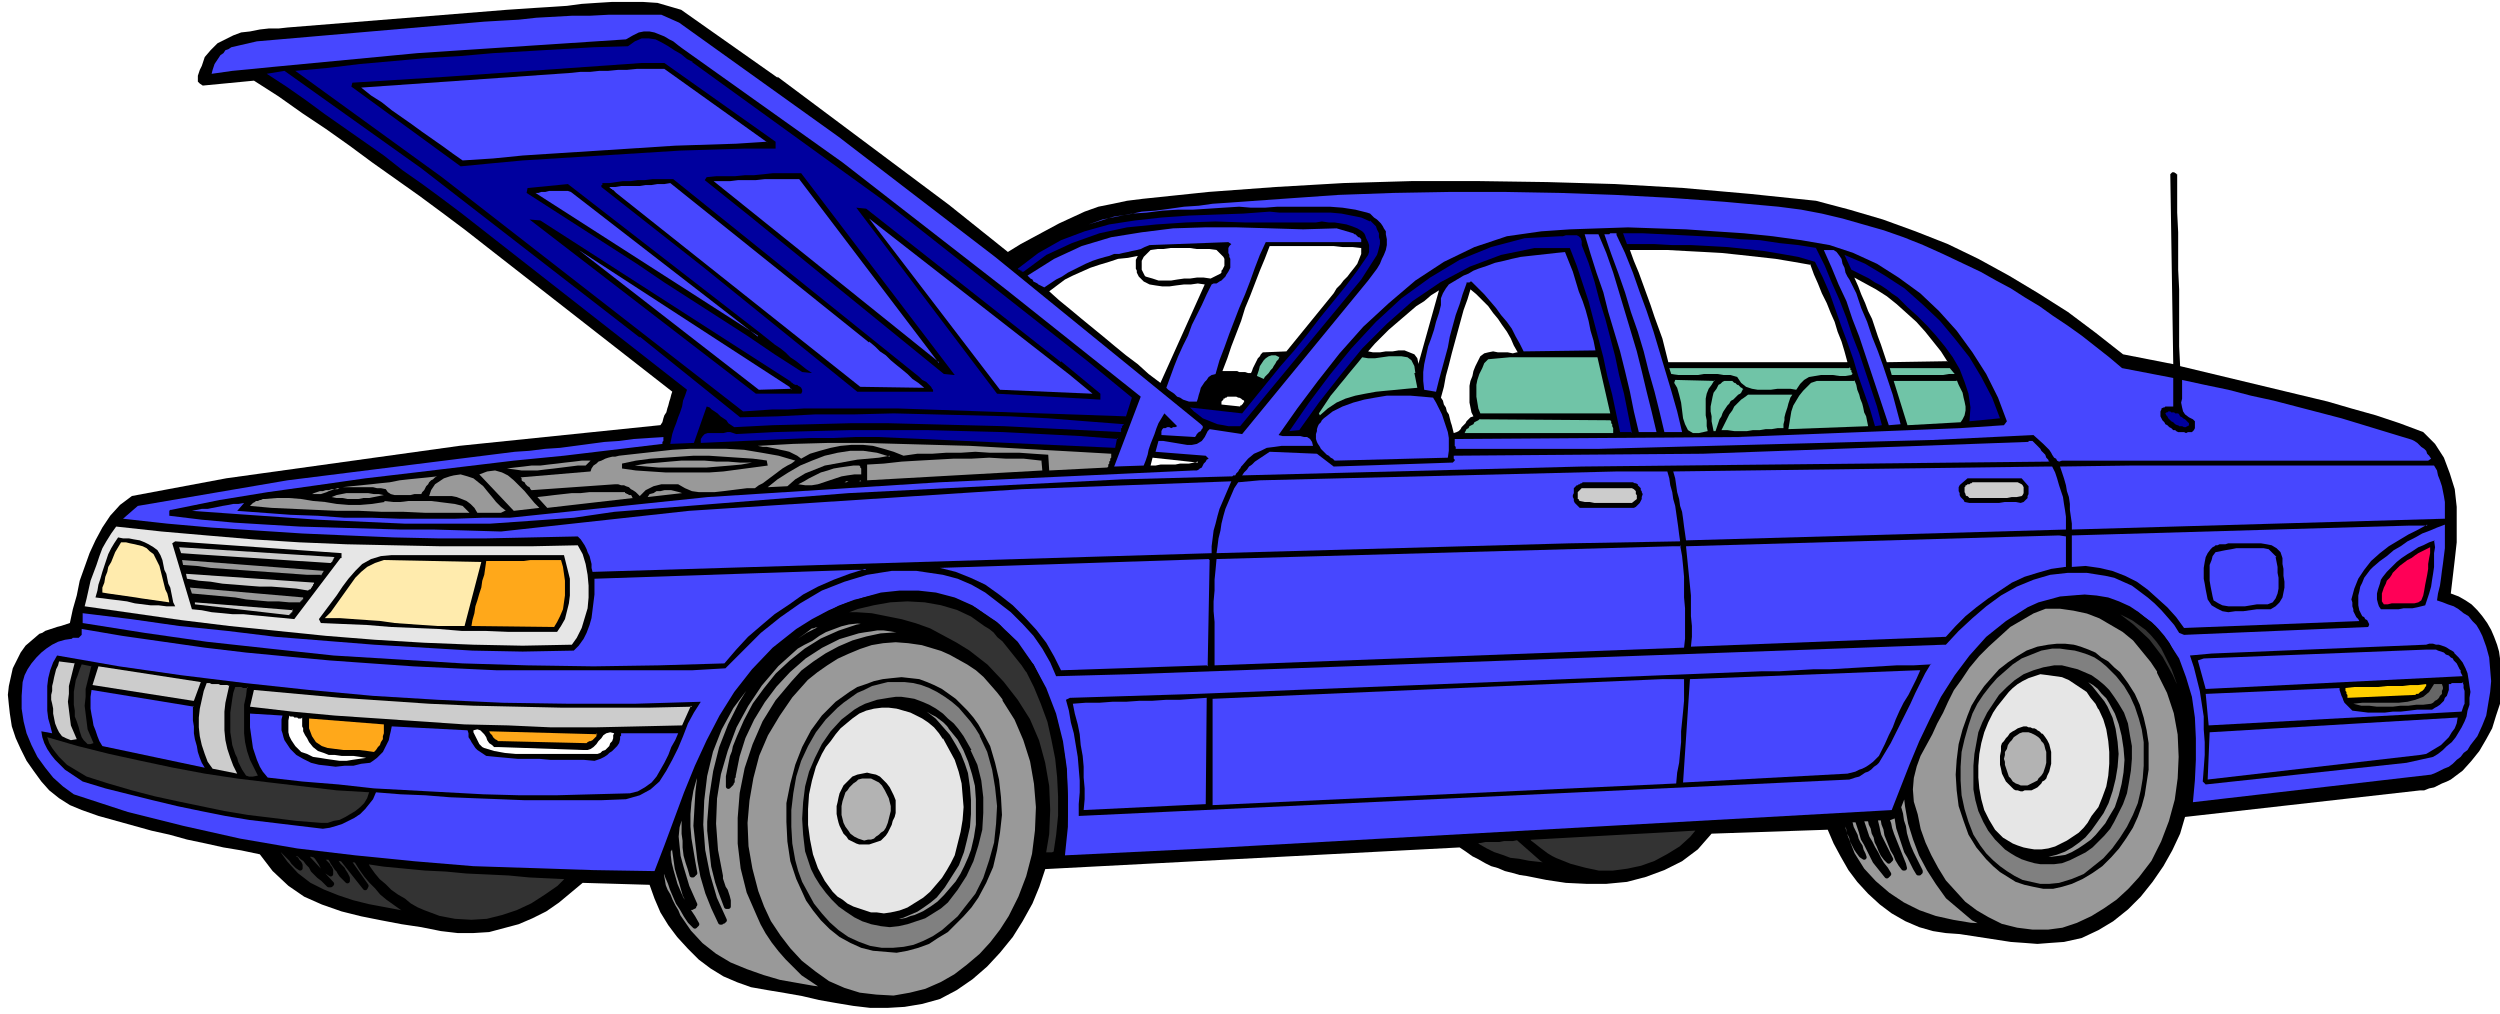
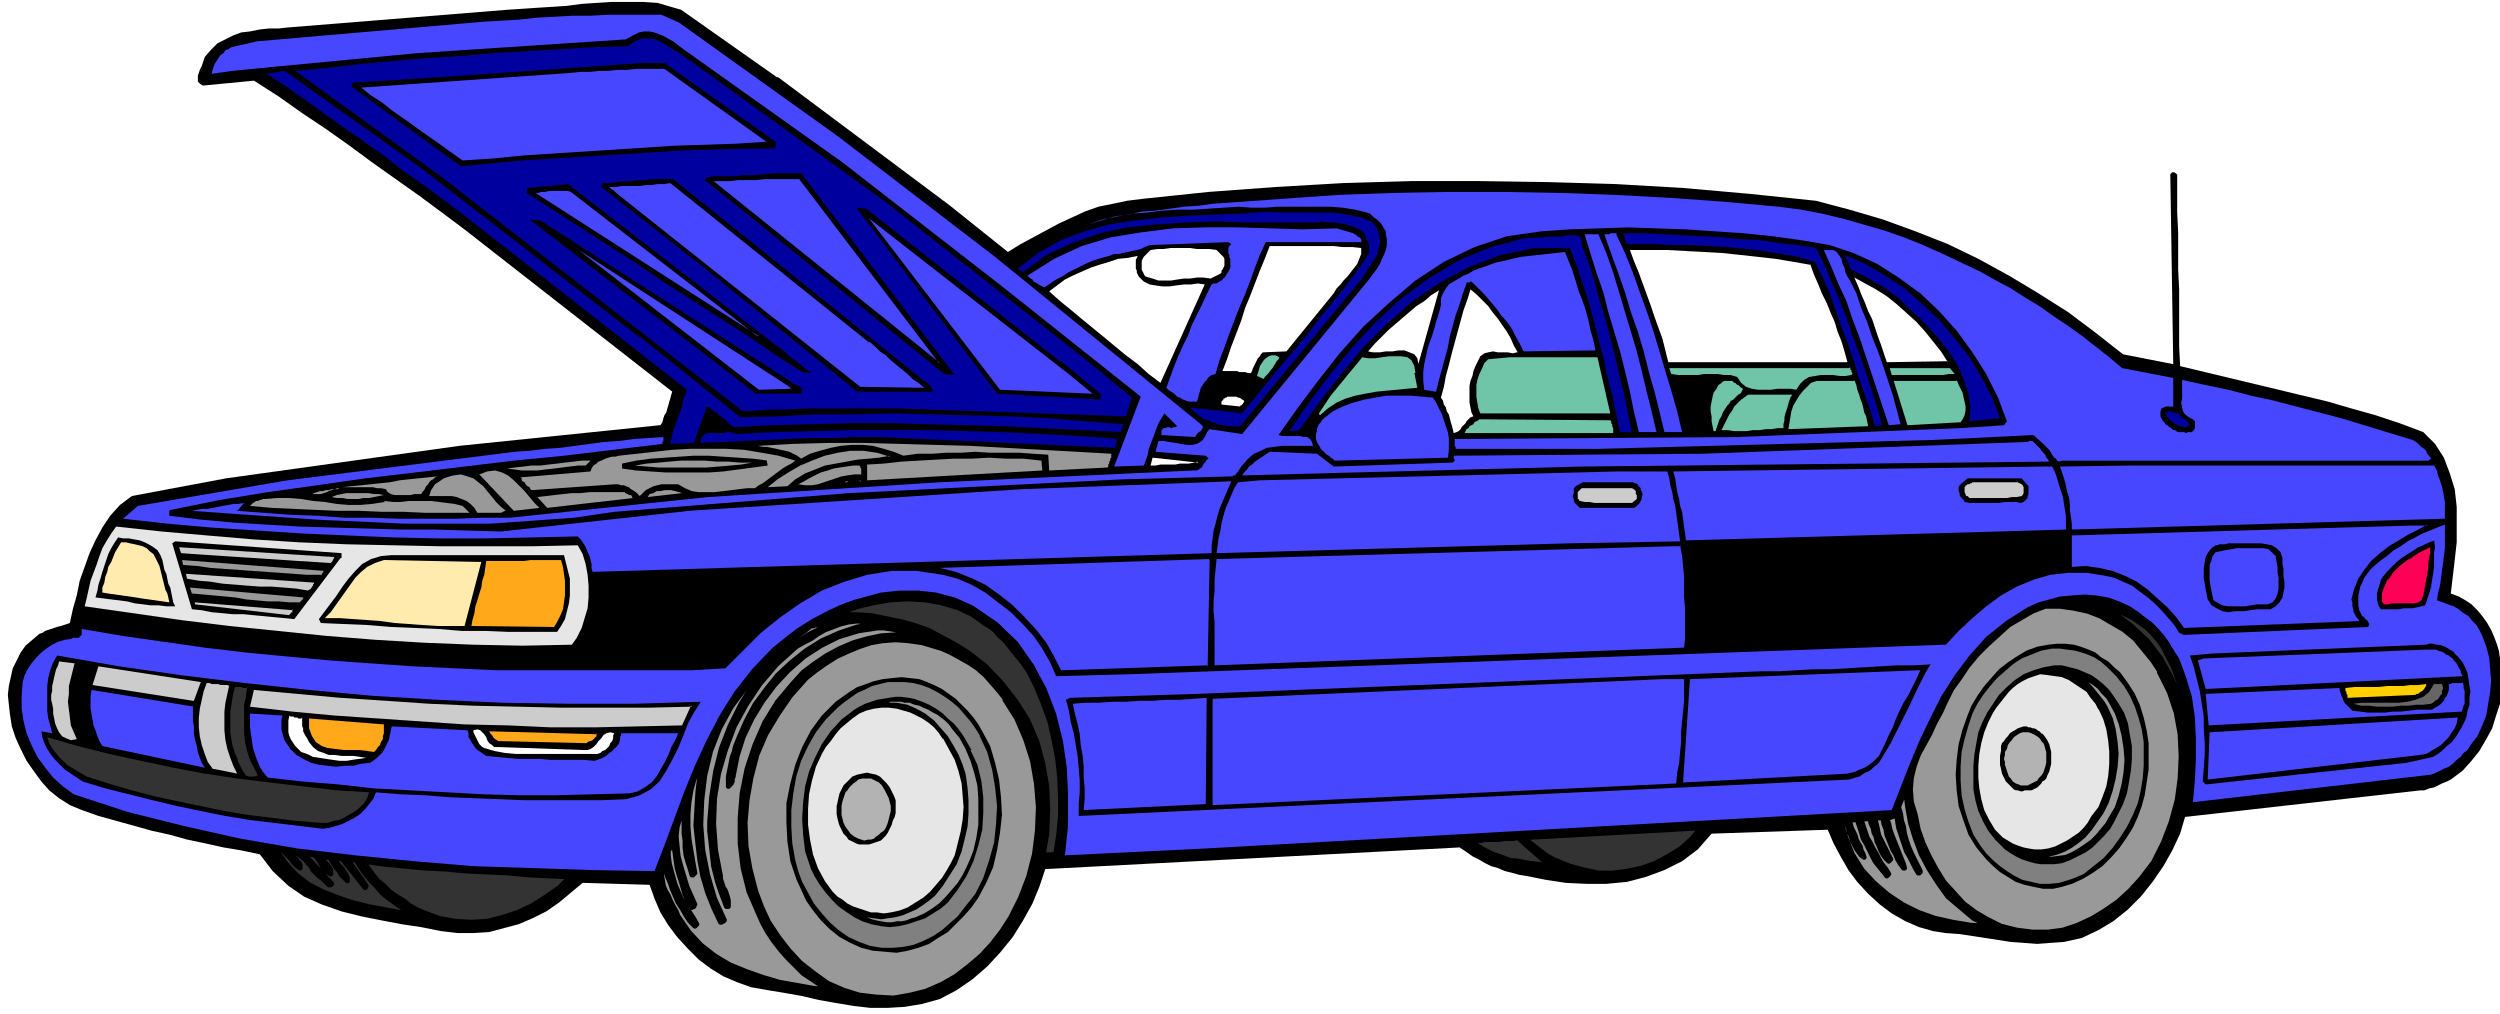
<svg xmlns="http://www.w3.org/2000/svg" fill-rule="evenodd" height="137.333" preserveAspectRatio="none" stroke-linecap="round" viewBox="0 0 2540 1030" width="338.667">
  <style>.brush0{fill:#fff}.pen1{stroke:none}.brush2{fill:#000}.brush3{fill:#4747ff}.brush4{fill:#00009e}.brush5{fill:#70c4a7}.brush6{fill:#999}.brush7{fill:#ccc}.brush8{fill:#e6e6e6}.brush9{fill:#ffebad}.brush11{fill:#ffa81a}.brush12{fill:#333}.pen2,.pen3{stroke:#000;stroke-width:10;stroke-linejoin:round}.pen3{stroke-width:5}.brush13{fill:gray}.brush16{fill:#b3b3b3}</style>
  <path class="pen1 brush2" fill-rule="nonzero" d="m790 78 174 130 60 48 13-8 13-7 13-7 13-7 13-6 13-6 14-5 15-3 14-3 16-2 67-7 68-5 69-4 69-2h69l69 1 69 2 69 4 68 6 67 7 34 9 34 10 33 12 33 13 31 15 31 17 30 18 30 19 28 21 28 22 51 10-3-193 1-1 1-1h2l1 1h1v1h1v39l1 20v38l1 20v58l1 20 25 6 25 6 25 6 25 6 25 6 25 6 24 7 25 7 24 8 24 9 12 12 9 14 6 16 5 16 2 18v36l-2 18-2 17-2 17 8 3 7 4 6 4 6 6 5 6 5 7 4 7 3 7 3 8 2 7 2 14 1 13v13l-2 13-4 12-4 13-6 11-7 12-8 10-9 10-4 3-4 3-4 3-4 2-5 2-4 2-4 2-5 1-5 2h-4l-239 27-5 17-8 17-9 16-11 16-12 15-13 13-15 12-15 9-17 8-18 4-14 1-13 1-13-1-14-1-13-2-13-2-13-2-13-2-14-1-13-2-14-4-14-6-14-8-12-9-12-11-11-12-9-12-8-14-7-13-6-14-118 4-14 16-16 12-18 9-19 7-19 5-21 2h-20l-21-1-20-3-20-4-7-1-7-2-8-2-7-3-7-2-6-3-7-4-6-3-7-5-6-4-421 22-6 18-7 17-10 18-10 16-13 16-13 14-15 13-16 11-17 9-18 5-18 3-17 1h-18l-17-2-18-3-17-3-17-4-17-3-18-3-17-3-14-5-14-6-13-8-12-9-11-11-11-12-9-12-8-13-6-14-5-14-68-2-12 10-12 10-13 9-14 7-14 6-15 4-15 4-16 1h-16l-17-2-20-4-20-3-21-4-20-4-20-5-20-7-18-8-16-11-16-15-13-17-19-4-18-3-18-4-19-4-18-5-18-4-18-5-18-5-18-5-17-6-12-5-11-7-10-8-8-9-8-11-7-10-6-12-5-11-4-12-2-13-1-9-1-10 1-9 2-9 2-9 4-8 4-8 5-7 7-6 7-6 3-1 3-2 3-1 3-1 3-1 3-1 4-1 3-1 3-1 3-1 3-14 4-14 3-15 5-14 5-14 6-13 7-13 8-12 10-11 12-9 96-18 237-33 204-21 2-3 1-4 1-3 2-3 1-4 1-3 1-4 1-3 1-4 1-3-187-146-23-18-24-18-23-17-24-17-24-17-23-17-24-17-24-16-24-17-25-16-52 5-3-2-2-2v-6l1-3 1-3 2-4 1-3 1-3 1-3 6-7 7-7 8-4 8-4 8-3 9-1 10-2 9-1h10l9-1 223-18 15-1 15-1 16-1 15-1 15-2 15-1 16-1h31l15 1 24 7 98 69z" />
  <path class="pen1 brush3" fill-rule="nonzero" d="m690 23 162 116 159 122 209 170 2 2v2l-1 1-1 2-2 1-1 1-1 1-1 2-1 1-34-2v-4l1-2 1-1h2l2-1h2l2 1 2-1h2l2-1-13-13-3 5-3 5-2 5-2 6-2 5-2 5-2 6-1 5-2 6-2 5-30 1 27-71-137-109-166-129L693 49l-4-3-5-4-4-2-5-3-5-2-5-2-5-1h-6l-5 1-6 3-7 4-212 14-21 2-21 2-21 2-21 2-21 2-21 2-21 2-20 2-21 2-21 3 1-4 1-3 1-3 2-3 2-3 2-3 3-2 2-3 3-1 3-2 26-6 231-20 17-1 18-1 18-2 18-1 18-1h18l19-1h54l18 8z" />
  <path class="pen1 brush4" fill-rule="nonzero" d="m703 63 195 141 207 163 45 37-6 19-232-8h-95l-16 1h-16l-15 1-15 1-306-238L300 72l33-3 33-4 34-3 33-3 34-2 34-3 34-2 34-2 34-2 35-1 7-5 7-3h7l7 1 6 3 7 4 6 4 7 4 6 5 6 3z" />
  <path class="pen1 brush2" fill-rule="nonzero" d="M788 144v7h-32l-33 1-32 1-32 2-32 2-32 2-32 2-32 2-32 3-31 3-111-81 1-4 95-6 199-14h23l113 80z" />
  <path class="pen1 brush3" fill-rule="nonzero" d="m779 144-31 2-31 1-31 1-31 2-31 2-31 2-31 2-31 2-30 3-31 2-10-7-11-8-10-7-10-7-11-8-10-7-10-7-10-8-11-7-10-8 214-15 9-1h10l9-1h9l10-1h9l10-1h28l105 75z" />
  <path class="pen1 brush4" fill-rule="nonzero" d="m650 342 102 82 38-1 39-2h40l39-1 40 1 39 1 39 1 39 2 38 3 39 3-1 1-1 1v2h-1v4l-40-2-40-2-39-2-39-1-39-1-39-1h-39l-39 1-40 1-39 2-3-2-3-2-2-3-3-2-3-2-3-3-3-2-3-2-2-2-3-1-13 37-24 1 1-5 1-5 2-6 2-5 2-6 2-5 2-6 1-6 2-5 2-6-230-180-20-15-19-14-20-14-19-15-20-14-20-14-20-14-19-14-20-14-20-13 18-3 139 99 222 172z" />
  <path class="pen1 brush2" fill-rule="nonzero" d="m969 381-10-1-198-161-45-36 2-3 10-1h19l10-1h9l10-1 9-1h29l156 205zm-35 2 1 1 2 2 2 1 2 1 2 2 1 1 2 2 1 2 1 1v2h-77L714 271l-103-81v-2h1v-2h7l7-1 7-1h8l7-1h7l8-1h21l250 201z" />
  <path class="pen1 brush3" fill-rule="nonzero" d="M954 368 725 184h17l8-1h18l9-1h35l142 187zm-71-21 6 5 5 5 6 4 5 5 6 5 5 4 6 5 5 5 6 4 6 5-65-1-248-197-1-1-1-1-1-1h-1v-1h-1l-1-1-1-1h-1 7l6-1h19l6-1h6l6-1h7l6-1 202 162z" />
  <path class="pen1 brush2" fill-rule="nonzero" d="m772 338 5 4 5 4 5 4 6 4 5 4 5 5 6 4 5 4 5 4 6 4-10-1-28-18-28-19-28-18-28-18-28-18-28-19-28-18-28-18-28-18-28-18 1-5 41-4 195 151z" />
  <path class="pen1 brush3" fill-rule="nonzero" d="M770 341 544 196h3l3-1h4l4-1h19l3 1 190 147z" />
  <path class="pen1 brush3" fill-rule="nonzero" d="m2012 276 16 9 15 8 14 9 15 9 14 10 15 10 14 10 14 11 14 11 13 11 52 10v29h-8l-1 1h-1l-2 1v1l-1 2v5l1 2 1 2 2 2 1 2 2 1 2 2 2 1 2 2h2l1 1 2 1h6l2 1 2-1h4l1-1 1-1 1-2v-7l-1-1-1-1-4-2-4-3-2-3-1-4-1-5 1-4v-19l23 5 24 5 23 6 23 5 23 6 23 6 23 6 23 7 23 7 23 7 3 1 2 1 3 2 2 2 2 2 3 2 2 2 1 3 2 2 2 3-3 2h-372l-3 1-2-1-1-2-2-1-2-3-1-2-2-3-2-2-2-2-2-2-10-9-103 5-338 9h-146v-2l-1-1v-7l287-2 226-9 45-3 3-4-9-24-12-24-14-22-16-22-18-20-19-18-22-16-22-14-24-11-24-8-29-5-29-4-29-3-30-2-29-2-30-1-29-1-30 1-29 1-29 2-35 5-33 11-31 15-29 19-27 23-26 24-24 27-22 28-21 28-19 27 4 1h18l4 1h3l3 2 2 3 1 4h-32l-7 1-8 1-6 3-7 3-6 5-6 7-1 1-1 2-1 1-1 2-1 1-1 1-1 2h-2l-1 1h-2l-110 3-278 14-238 19-41 6-42 3-43 3h-87l-44-2-44-2-43-3-43-3-42-3 5-1 5-1h6l5-1 5-1 5-1 6-1 5-1h5l6-1-7 8 27 2 27 2 28 1 27 2h28l28 1h56l28-1h28l201-21 235-15 258-12h4l2-1 1-1 2-1 1-2 1-2 2-2 1-2 2-1-3-3-51-4 3-11h5l6 1 6 1 6 1 6 1h5l5-1 5-3 3-4 3-6 2-2 33 5 128-156 3-4 3-4 3-4 3-5 2-5 2-4 2-5 1-5v-6l-1-5v-3l-2-3-1-2-2-3-2-2-2-2-3-2-2-2-2-2-3-1-12-3-13-2-13-1h-53l-13 1h-14l-12-1-16 1-15 1-16 1h-15l-16 1-16 2-15 1-15 3-15 3-14 5 13-4 13-4 14-2 14-3 14-1 15-2 14-2 15-1 14-2 15-1 56-4 57-4 56-2 57-1h56l56 1 56 2 56 3 55 4 55 5 23 3 21 4 21 5 21 6 21 6 20 7 20 8 20 9 19 9 19 9z" />
  <path class="pen1 brush2" fill-rule="nonzero" d="m1078 367 40 33v6l-105-6-143-189 10 1 198 156z" />
  <path class="pen1 brush4" fill-rule="nonzero" d="m1392 224 3 3 3 3 1 3 2 4v4l1 3v4l-1 4-1 4-1 3-16 25-123 149h-12l-5-1-6-1-5-2-5-2-5-2-5-4-4-3-4-4 53 6 13-16 13-16 13-16 14-16 13-16 13-17 13-16 13-16 12-16 11-16 1-3v-7l-1-3-1-2-1-2-1-3-1-2-2-2-5-3-5-2-6-2-6-1-6-1h-6l-7-1-6 1h-72l-30-1-30 1-30 2-30 3-28 6-28 10-26 12-23 17h-2v-1h-1l-1-1h-1l-1-1 21-16 23-13 24-9 25-7 26-4 27-3 28-2 27-1 28-1 27-2 10 1h52l11 1 10 2 10 2 9 4z" />
  <path class="pen1 brush3" fill-rule="nonzero" d="m1110 400-94-4-133-174 204 159 23 19z" />
  <path class="pen1 brush2" fill-rule="nonzero" d="m803 388 2 1 1 1 2 1h2l1 1 2 1 1 1 1 2v2l-1 2h-46L538 223l11 1 255 164z" />
  <path class="pen1 brush3" fill-rule="nonzero" d="m1375 237 1 1h1l1 1 1 1 1 1h1l1 1 1 1v3h-97l-6 13-5 13-5 14-5 13-6 14-5 13-5 13-5 14-5 13-4 14-4 1-3 2-2 3-2 2-2 3-2 3-1 4-1 3-1 4-1 3h-8l-3-1-3-1-3-2-3-1-3-3-3-2-3-2-2-2 4-11 4-11 4-10 5-11 5-10 4-11 5-10 5-10 5-11 5-10 2-1h3l3-2 2-1 2-2 2-2 1-2 2-3 1-2 1-2v-9l-1-2v-2l-1-2v-5l1-2 2-2-3-2-80 3-5 2-4 2-4 1-5 1-4 1-5 1-4 1h-5l-5 2-4 1-7 2-6 2-7 3-6 3-6 3-6 3-6 4-6 3-6 4-6 4-2-1-2-1-2-1-1-1-2-1-2-1-1-2-2-1-1-1-2-2 27-17 28-13 30-9 31-5 32-4 32-1h33l34 1 33 1 34-1 17 5zm267 1 9 19 8 20 7 20 7 19 7 21 6 20 6 20 6 20 6 21 5 21h-18l-5-21-5-20-6-21-5-20-6-20-7-20-6-20-7-20-7-19-7-20h5l1-1h6l1 1z" />
  <path class="pen1 brush4" fill-rule="nonzero" d="m1845 252 9 18 7 17 8 18 7 18 6 18 7 18 6 18 6 18 6 18 5 19-7 1-5-17-6-17-6-17-5-17-6-17-6-16-6-17-6-17-7-16-8-16-17-5-17-3-18-3-18-2-19-2-18-1-19-1h-19l-18-1h-28l-4-11h20l20 1 20 1 20 1 20 1 19 2 20 1 20 3 19 2 19 3zm-188 187h-11l-4-19-4-19-5-19-4-19-5-19-5-19-5-19-6-18-6-18-7-18h-36l-34 7-32 12-30 16-28 19-26 23-25 25-22 27-22 28-20 28-10 1 20-29 21-28 22-27 25-27 26-24 29-21 30-18 32-13 34-9 36-2h3l3-1h11l2 1 2 2 1 3v4l7 18 6 19 5 19 6 19 5 19 5 19 4 19 5 19 4 20 4 20z" />
  <path class="pen1 brush3" fill-rule="nonzero" d="m1624 238 8 19 7 20 6 20 6 20 6 20 6 20 5 20 5 21 5 20 5 21h-18l-5-21-4-20-5-21-5-20-6-20-6-20-5-20-7-20-6-19-6-20h14z" />
  <path class="pen1 brush0" fill-rule="nonzero" d="M1383 252v6l-2 5-2 5-3 4-4 5-3 4-4 4-3 4-4 4-3 5-48 59-24 1-2 2-1 2-2 2-1 2-1 2-1 2-1 2-1 2-1 3-1 2h-3l-3-1h-6l-2-1h-15l5-13 4-12 5-13 5-13 4-13 5-12 5-13 5-13 5-12 5-13h65l9 1h10l9 1zm-140 9 1 2v7l-1 2-1 2-1 1v2l-1 1-10 5-7-1h-7l-7 1h-6l-7 1-6 1h-13l-6-2-7-2-1-1-1-2-1-2-1-2v-9l1-2 1-2 7-7 7-1h6l7-1h20l7 1h13l7 1 7 7z" />
  <path class="pen1 brush3" fill-rule="nonzero" d="m804 395-33 1-183-142 214 139 2 3z" />
  <path class="pen1 brush0" fill-rule="nonzero" d="m1839 268 4 11 4 9 4 10 5 10 4 10 4 9 3 10 4 10 3 10 3 11h-182l-3-12-3-12-4-11-4-11-4-12-4-11-4-11-4-11-5-12-4-11h38l18 1 19 1 18 1 19 2 18 2 18 2 18 3 17 3z" />
  <path class="pen1 brush3" fill-rule="nonzero" d="m1879 284 7 14 5 15 6 14 5 15 6 15 5 14 5 15 5 15 4 15 4 15-12 1-6-18-6-18-6-18-6-18-6-18-7-18-6-18-8-17-7-17-8-18h10l3 2 3 4 2 3 1 5 2 4 1 5 2 4 2 3zm-289-28 4 10 4 10 3 10 3 10 4 10 3 9 3 11 2 10 3 10 2 10-73 1-4-8-4-7-4-8-5-7-6-7-5-7-6-7-6-7-7-7-6-6h-1l-1 1h-3v1l-4 11-3 10-4 11-3 11-3 11-2 11-3 11-3 11-3 11-3 12-12-2-1-9v-9l1-8 2-9 2-9 3-8 3-9 2-8 3-9 2-8v-7l2-5 3-5 3-4 5-3 5-3 5-3 5-2 5-3 5-2 9-3 8-3 9-2 8-2 9-2 9-1 9-1 9-1 9-1 10-1z" />
  <path class="pen1 brush4" fill-rule="nonzero" d="m2032 425-31 3 1-14-2-14-4-12-5-13-7-12-8-11-9-11-9-10-10-10-10-9-5-5-5-5-6-4-5-4-6-4-6-3-6-4-6-3-6-3-6-3-7-15 21 9 20 12 20 13 18 16 18 17 15 18 15 19 12 20 11 21 8 21z" />
  <path class="pen1 brush0" fill-rule="nonzero" d="m1156 260-1 2-1 2v9l1 2v2l1 2 1 2 5 5 6 3 6 1 7 1h7l7-1 8-1h7l7-1 7 1-45 100-12-9-11-10-12-9-11-9-12-10-11-9-11-9-12-10-11-9-10-9 8-6 8-6 8-4 9-4 9-4 9-3 10-3 9-3 10-1 10-2zm822 107-61 1-3-9-3-9-3-8-3-9-3-9-4-8-3-8-4-9-3-8-4-9 11 6 11 6 11 7 10 8 10 9 10 9 9 10 8 10 8 10 7 11zm-437-9-4 1-5-1h-10l-5-1-5 1-4 1-4 3-2 4-3 6-2 5-1 5-2 5-1 5v17l1 5 1 5 2 4-3 1-2 2-2 2-1 2-2 2-2 2-1 2-2 2-2 1-3 1-1-4-1-4-1-3-1-4-1-4-2-3-1-4-2-3-1-4-2-3 3-11 2-11 3-11 3-12 3-11 3-11 3-11 3-11 4-11 3-10 6 5 6 6 6 6 5 7 5 6 4 6 5 7 4 7 3 7 4 7zm-100 11-1-5-3-4-5-2-5-2h-6l-6 1h-7l-6 1h-7l-5-1 7-8 7-7 7-7 7-6 7-6 7-6 7-6 8-5 7-6 8-5-21 75z" />
  <path class="pen1 brush5" fill-rule="nonzero" d="m1300 362-1 3-2 2-1 2-2 3-1 2-2 2-2 3-2 2-2 2-1 2-7-3 1-3 1-3 1-4 2-3 2-3 2-2 3-2 3-1h4l4 2zm137 17 3 15-11 1-10 1-11 1-10 1-11 2-10 2-10 3-9 4-9 6-8 7-1-2 4-6 4-6 4-6 5-6 4-5 5-6 4-5 5-6 5-6 4-5 6 1h7l7-1 7-1h13l6 1 4 3 3 6 1 7zm198 41h-131l-2-5-1-6-1-6v-12l1-5 2-6 3-6 2-5 4-4 11-1 11-1h89l13 57zm244-47 1 1v2h1v2l1 1v1l-1 1-6 1h-6l-7-1h-12l-6 1-6 1-5 3-4 4-4 6-6-1h-13l-7 1h-13l-6-1-6-2-5-4-4-6-7-2h-7l-6-1h-14l-6 1h-20l-7-1-2-6h183zm107 7h-6l-6 1h-52l-2-7h61l5 6z" />
  <path class="pen1 brush2" fill-rule="nonzero" d="m1279 389-1 2-2 2-1 2-1 2-2 2-1 1-1 1-2 1h-2l-2-2-2-1-2-1-2-1h-9l-3 1h-4l-1 1-1 1-1 1-1 1v2l-1 1-1 1v4l-13-1v-5l1-2v-3l1-2 1-2 1-2 1-2 2-2 2-1 4-3 4-2 5-1h5l5 1 5 1 5 1 5 1 5 2 5 2z" />
-   <path class="pen1 brush5" fill-rule="nonzero" d="m1742 386-3 5-3 4-2 5-1 5v17l1 5v6l1 5-9 2h-6l-5-3-3-6-2-6-1-8-1-8-2-8-2-7-3-5 1-3 40 1z" />
  <path class="pen1 brush5" fill-rule="nonzero" d="m1771 395-1 2-1 2-1 1-2 1-2 2-1 1-2 2-2 1-1 1-1 2-2 2-2 3-2 3-1 2-1 3-2 3-1 3-1 3-1 3-1 3h-2l-1-5-1-5v-5l-1-5v-5l1-5 1-5 1-4 3-4 2-4 2-1 1-1 1-1 2-1h8l1 1 1 1h1l1 1 1 1h1l1 1 1 1 1 1h1l1 2zm113-9 2 5 1 5 2 5 1 4 2 5 1 4 1 5 2 4 1 5 1 5-81 3 1-6 1-6 1-6 2-6 3-5 3-5 4-5 4-4 4-4 6-2h38zm104 0 2 5 2 4 2 4 1 5 1 4 1 5v4l-1 5-2 4-2 3-54 3-14-45h64z" />
  <path class="pen1 brush3" fill-rule="nonzero" d="m1456 404 3 5 3 6 3 6 2 6 2 6 2 6 1 6v13l-1 7-115 3-2-2-2-1-2-2-2-1-2-2-2-2-2-2-1-2-2-3-1-2-1-3v-5l1-3v-2l1-3 1-2 2-2 1-2 2-2 9-7 10-5 11-4 11-3 11-2 12-2h24l12 1 11 1z" />
  <path class="pen1 brush5" fill-rule="nonzero" d="m1821 401-2 3-1 3-1 3-1 4-1 3-1 3-1 4v3l-1 4v4h-6l-6 1h-6l-6 1h-7l-6 1h-13l-7-1h-6l2-4 2-4 2-4 2-4 3-4 2-4 3-3 4-4 3-2 4-3h45z" />
  <path class="pen1 brush0" fill-rule="nonzero" d="M1263 407h1v2h-1v1l-1 1-1 1h-1v1l-19-2v-3l1-1 1-1v-1h1l1-1h1l1-1h9l2 1h1l2 1 1 1 2 1z" />
  <path class="pen1 brush4" fill-rule="nonzero" d="m2224 432-1 1h-1l-1 1h-2l-2-1h-3l-1-1h-1l-2-1-1-1-1-1-2-1-1-1-1-1-1-1-1-2-1-1-1-2 1-1h1l1-1h2l1 1h3l1 1h3l1 1 1 2 2 1 1 1 2 1 1 1 1 1 1 1 1 1v2z" />
  <path class="pen1 brush2" fill-rule="nonzero" d="m1331 437-4 1 1-2 1-1 1-1 1-2 1-2 1-1 1-1 1-1 1-1h1l-5 12z" />
  <path class="pen1 brush5" fill-rule="nonzero" d="m1636 427 1 1v2l1 1v2l1 2v5h-151l1-2 1-2 2-1 1-2 2-1 2-1 1-2 2-1 2-1 1-1 134 1z" />
  <path class="pen1 brush4" fill-rule="nonzero" d="m1135 445-2 10-196-9-23-1-22-1h-23l-23 1h-22l-23 1-22 1-23 1-22 1-22 1v-4l2-3 2-2 3-1h16l4-1h3l6 2 39-2 38-1 39-1h78l38 1 39 1 39 2 39 2 39 3z" />
  <path class="pen1 brush3" fill-rule="nonzero" d="M674 444v4l-1 1v2l-50 6-50 6-51 5-50 6-50 6-51 6-49 7-50 7-49 8-49 10h-1l-1 1v5l33 4 33 3 33 2 34 2 34 1 34 1 34 1h34l34 1 34 1 191-21 338-22 213-8-3 7-3 7-3 7-3 7-2 7-2 8-2 7-1 8-1 8v7l-629 19-1-4v-4l-1-4-1-4-2-4-1-3-2-4-2-3-2-3-3-3-47 1-47 1h-47l-46-1-47-2-46-2-46-3-46-3-45-4-45-5 15-13 152-26 231-29 15-1 16-2 15-1 15-2 15-2 15-2 15-1 15-2 15-1 16-1zm1408 25-475 5-345 9 2-3 3-3 2-3 3-2 3-3 3-2 3-2 3-2 3-2 3-2 48 2 17 13 120-4h1l1-1 1-1v-1l-1-1v-3l253-2 330-12h1v-1h4l2 2 2 2 2 2 2 2 1 2 2 2 2 2 1 3 2 2 1 3z" />
  <path class="pen1 brush6" fill-rule="nonzero" d="M1129 460v5l-1 1v2l-1 1v2l-1 1v2l-1 1-59 3-1-16-15-1-14-1h-30l-15-1-15 1h-15l-14 1h-15l-14 2-10-4-10-3-11-3-10-1h-12l-11 1-10 2-11 3-10 3-9 5-4-3-4-2-4-2-4-1-5-1-4-1-5-1-5-1h-4l-5-1 36-2 36-1h36l36 1 36 1 36 1 36 2 36 2 36 2 35 2zm-321 8-4 3-4 2-5 3-4 3-4 3-4 3-4 3-4 3-4 2-4 3h-8l-8 1-8 1-8 1-9 1h-16l-7-1-7-3-7-4h-17l-4 1-4 1-4 2-4 2-3 3-3 3-2-2-2-2-3-2-2-1-2-2-3-1-2-1h-3l-3-1h-3l-85 6-1-1-1-2-2-1-1-1-1-1-1-2-2-1-1-1v-2l-1-1 71-6 1-3 2-3 3-2 2-2 3-1 4-2 3-1 4-1h3l4-1 18-2 18-2 18-2 18-1h37l18 1 18 3 17 3 17 5z" />
  <path class="pen1 brush6" fill-rule="nonzero" d="m904 463-11 2-11 1-11 1-11 2-11 2-11 2-10 4-10 4-10 6-8 7-20 1 10-8 11-7 12-7 12-5 13-5 13-3 13-2h13l14 2 13 4z" />
  <path class="pen1 brush2" fill-rule="nonzero" d="m779 468 1 5-15 2-15 2-15 2-14 1h-45l-15-1-15-1-14-2v-5l14-3 15-2 15-1 14-1 15-1h15l15 1 15 1 15 1 15 2z" />
  <path class="pen1 brush0" fill-rule="nonzero" d="m1217 469-4 1-5 1h-9l-5 1h-15l-5 1h-5l2-8 46 5z" />
  <path class="pen1 brush6" fill-rule="nonzero" d="m1058 467 1 11-178 10v-16l17-1 18-2 17-1 18-1 18-1h18l18-1 17 1h18l18 2zm-463 6h-8l-8 1-8 1-8 1-9 1-8 1h-16l-7-1-8-1 8-1 9-1 8-1h9l8-1 9-1 8-1 9-1 8-1h9l-5 5zm169-3-11 2-11 1-12 1-12 1h-49l-12-1-12-1 12-2 12-1 11-1 12-1h24l12 1h12l12 1h12zm109 3 1 1v1l1 1v6h-7l-7 1-6 1-6 2-6 2-6 2-6 2-6 1h-7l-7-1 6-3 5-3 6-3 6-3 7-2 6-2 6-1 7-1 7-1h7z" />
  <path class="pen1 brush3" fill-rule="nonzero" d="m2473 473 3 5 1 5 2 5 2 6 1 5 1 5 1 6v17l-379 11v-6l-1-7-1-7v-6l-1-7-2-6-1-6-2-7-2-6-2-6 72-1h309zm-388 1 3 6 2 6 2 7 2 6 2 6 1 7 1 6 1 7v13l-386 11-1-7-1-7-1-8-1-7-2-6-1-7-2-7-1-7-1-7-2-7 379-5h7z" />
  <path class="pen1 brush6" fill-rule="nonzero" d="m548 516-26 3-35-37 8-3 8-1 7 2 6 3 6 5 5 5 6 6 5 6 5 6 5 5z" />
  <path class="pen1 brush3" fill-rule="nonzero" d="m1694 479 2 7 1 7 2 7 1 7 2 7 1 7 1 7 1 7 1 8 1 7-112 2-359 10 1-7 1-8 2-8 1-7 2-8 2-7 3-7 3-7 3-7 4-6 22-2 363-9h51z" />
  <path class="pen1 brush6" fill-rule="nonzero" d="m513 519-2 1-2 1h-24l-3-5-4-4-4-3-5-2-5-2-5-1h-23l1-3 1-3 2-3 2-3 3-2 3-2 3-2 3-1 3-1 4-1 7-1 7 2 6 2 5 4 5 4 4 5 5 6 4 5 5 5 5 4zm-69-35-2 1-2 2-2 1-2 2-1 2-2 2-1 2-1 2-2 2-1 2h-7l-4 1h-16l-4-1-3-2-2-3-5-1h-4l-4-1h-31l9-1 10-1 10-1 9-1 10-1 10-2 9-1 10-1 10-1 9-1z" />
  <path class="pen1 brush2" fill-rule="nonzero" d="M2061 493v9l-1 2v2l-1 1-2 2-1 1-3 1-5-1h-11l-6 1h-30l-5-1-1-2-2-2-1-1-1-2v-2l-1-2v-4l1-2 1-1 7-6h55l7 8z" />
  <path class="pen1 brush6" fill-rule="nonzero" d="m874 488-1 1h-11l-2 1h-2l2-1h15z" />
  <path class="pen1 brush2" fill-rule="nonzero" d="m1659 490 2 1h1l2 1v1l1 1 1 1 1 1v2l1 1v1l1 2-1 3v2l-1 2-1 2-1 1-1 1-2 2-2 1h-55l-2-2-1-1-2-2-1-2v-2l-1-2v-2l1-2v-5l1-1 1-1 1-1h1l1-1h1l1-1h1l1-1h52z" />
  <path class="pen1 brush7" fill-rule="nonzero" d="m2050 490 2 1 2 1 1 1 1 2v6l-1 2-1 1-5 1h-5l-5 1h-38l-1-1-1-1h-1l-1-1v-1l-1-2v-5l1-1v-1h1l1-1h2l1-1h1l1-1h47z" />
  <path class="pen1 brush6" fill-rule="nonzero" d="m345 496-2 1h-3l-3 1-3 1-2 1-3 1-3 1h-9l2-1 3-1 3-1h3l3-1h3l3-1h3l3-1h3z" />
  <path class="pen1 brush7" fill-rule="nonzero" d="m1658 496 2 1 1 1 1 1v3l1 1v4l-5 4h-38l-5-1h-5l-5-1-1-1v-1h-1v-7l4-4h52z" />
  <path class="pen1 brush6" fill-rule="nonzero" d="m693 501-35 4 2-3 4-1 3-2h4l4-1h7l4 1 4 1 3 1zm-50 5-87 10-10-11 9-1 8-1 9-1 9-1h9l9-1h36v1h1l1 1h1l1 1h2l1 1v1l1 1zm-253-3-5 1-5 1-5 1h-6l-5 1h-11l-5-1h-6l-5-1 5-2 5-1 5-1h22l6 1h5l5 1zm0 6 9 1h8l8-1h23l8 1 8 1 8 1 8 2 7 7h-45l-22-1h-22l-23-1h-22l-23-1-22-1-22-1-22-2 1-1 1-1 1-1 2-1 1-1h2l2-1h1l2-1h2l12-1h13l12 1 12 2 12 1 12 2 12 1h12l12-1 13-2z" />
  <path class="pen1 brush3" fill-rule="nonzero" d="M2484 532v25l-1 8-1 8-1 7-1 8-1 7-2 8-1 7 6 2 5 2 6 2 5 3 5 4 5 3 4 5 4 4 3 5 3 6 4 11 3 11 1 12 1 12-1 11-2 12-2 12-4 10-5 11-7 9-3 5-4 3-3 4-4 3-4 4-4 3-5 2-4 2-4 2-5 2-242 28 2-22 1-21v-22l-1-21-3-21-6-20-7-19-11-17-13-16-17-14-9-6-11-5-11-4-12-2-12-1-13 1-12 1-11 3-11 3-11 5-22 14-20 16-17 19-15 20-14 22-11 22-11 23-10 24-9 23-9 23-697 39-143 7 3-29v-29l-1-30-4-28-7-28-10-26-13-24-16-23-21-20-25-17-18-8-19-5-18-2h-19l-19 2-18 5-18 6-17 7-17 9-16 10-24 19-21 22-18 23-15 24-13 25-12 26-11 27-10 27-10 27-10 26-62-1-61-2-61-2-60-5-60-6-59-7-58-10-58-13-56-14-55-18-11-8-10-9-8-10-8-11-6-12-5-12-3-12-2-13v-13l1-14 2-7 3-6 4-6 5-6 5-5 5-4 6-4 6-3 7-2 7-1 1-1h6l1-1 1-1 1-1v-6l41 7 42 6 42 6 42 5 42 4 43 4 42 3 43 3 42 2 43 2h198l34-2 18-18 18-18 20-16 20-14 22-13 23-9 23-7 25-4h25l27 4 15 4 14 6 14 8 13 10 13 10 12 12 11 12 9 13 8 14 6 14 75-2 827-30h2l13-14 14-13 14-12 15-11 16-9 17-7 17-5 18-2h19l19 3 9 2 9 4 9 4 8 6 8 6 7 6 7 7 7 8 6 7 5 8 5 2 187-8 1-2v-1l-1-2-1-2-2-1-1-2-2-1-1-2-1-2-1-2-1-5v-10l1-4 1-5 2-4 2-5 3-4 3-4 3-3 7-6 7-5 7-6 7-4 7-5 8-4 7-4 8-3 7-3 8-3z" />
  <path class="pen1 brush3" fill-rule="nonzero" d="m2466 533-9 5-10 5-10 6-10 6-9 7-9 8-7 9-6 9-4 10-3 11 1 3v4l1 3v2l1 2 1 2 1 2 2 2 1 2-178 7-8-11-9-10-10-9-10-9-11-8-12-6-13-5-13-3-14-2-14 1v-32l343-10h18z" />
  <path class="pen1 brush8" fill-rule="nonzero" d="m587 554 5 9 3 10 2 11 1 11v12l-1 11-3 10-3 10-5 10-5 7-50 1-50-1-50-2-50-3-50-4-49-5-49-5-49-6-49-7-49-7 2-8 2-9 2-9 3-8 3-8 3-9 3-8 4-7 5-8 5-7 46 5 46 4 47 4 47 3 48 2 47 1 48 1h94l47-1z" />
-   <path class="pen1 brush3" fill-rule="nonzero" d="m2098 576-14 2-14 4-13 4-13 6-12 8-12 8-12 9-11 9-10 10-10 11-259 10 1-10v-11l-1-10v-21l-1-10-1-10-1-10-1-10-1-10 379-11 7 1v31z" />
  <path class="pen1 brush2" fill-rule="nonzero" d="m165 569 1 5 1 5 2 4 1 5 1 5 2 4 1 5 1 5 1 5 2 4h-9l-8-1h-8l-8-1-8-1-8-2-8-1-8-1-8-1-8-1 2-7 1-6 2-6 2-7 2-6 2-6 2-6 3-6 3-5 4-6 5 1h6l5 1 6 1 5 2 4 2 5 3 4 3 3 5 2 5zm2308-20 1 7-1 6v14l-1 7-1 6-1 7-2 7-2 6-2 6-4 1-4 1-5 1h-9l-5 1h-18l-2-3-1-3-1-4v-6l1-4 1-3 1-3 1-4 2-3 4-5 5-5 5-5 5-4 6-4 5-3 6-4 5-2 6-3 6-2zM346 567l-47 62-10-1-11-1-10-1-11-1-10-1h-11l-10-1-11-1-10-2-10-1-20-67 3-2 169 12v5z" />
  <path class="pen1 brush9" fill-rule="nonzero" d="m160 571 2 4 1 4 1 4 1 4 1 4 1 4 1 4 2 4 1 4 1 5-7-1-7-1-7-1-7-1-6-1-7-1-7-1-7-1-7-1-6-1v-5l2-5 1-6 2-5 1-5 3-5 2-5 2-5 3-5 3-5h5l4 1 5 1 4 1 4 1 4 2 3 3 4 3 2 4 2 4z" />
  <path class="pen1 brush2" fill-rule="nonzero" d="M2319 567v6l1 5v7l1 6v6l-1 5-1 5-3 5-4 4-5 3h-14l-7 1-7 1h-8l-7 1-6-1-6-3-5-3-4-6-1-5-1-5-1-6-1-5v-11l1-6 1-5 2-4 3-4 2-2 2-1 1-1h2l2-1h6l3-1h33l6 1 5 1 5 3 4 4 2 6z" />
  <path class="pen1 brush3" fill-rule="nonzero" d="m1707 554 2 11 1 10 1 11v21l1 11v31l-1 9-477 18v-44l-1-11v-10l1-11v-11l1-10 1-11 464-13h8z" />
  <path class="pen1 brush7" fill-rule="nonzero" d="m340 566-1 1v1l-1 1v1l-1 1-1 1h-1l-15-1-16-1-15-1-15-1-15-1-16-1-15-1-15-1-15-1-14-1-2-6 158 10z" />
  <path class="pen1" fill-rule="nonzero" style="fill:#ff0057" d="m2460 610-3 2-4 1h-23l-4 1h-4l-2-3v-8l1-3 1-3 2-4 1-3 3-3 2-3 1-2 4-4 3-3 4-3 4-3 4-2 4-3 3-2 4-2 4-2 4-2v6l-1 5-1 6v5l-1 6-1 5-1 5-1 6-1 5-2 5z" />
  <path class="pen1 brush3" fill-rule="nonzero" d="m2312 566 1 5 1 5v6l1 5v11l-1 5-2 5-3 4-5 2h-11l-6 1-6 1h-17l-6-1-4-2-5-3-1-4-1-5-1-5-1-6v-16l2-5 1-4 3-4 5-1 5-1 6-1 5-1h28l5 1 8 8z" />
  <path class="pen1 brush2" fill-rule="nonzero" d="m573 564 2 8 2 8 2 8v17l-1 8-2 8-2 8-4 7-4 6h-49l-24-1h-24l-24-2-24-1-24-1-24-2-24-1-23-1-2-4 6-8 6-8 6-8 6-9 6-8 7-8 7-7 9-5 10-3 11-1h175z" />
  <path class="pen1 brush3" fill-rule="nonzero" d="m1226 676-148 5-7-14-8-14-10-13-12-13-12-12-14-11-14-10-15-7-15-6-16-4 273-9 1 1-2 108z" />
  <path class="pen1 brush6" fill-rule="nonzero" d="M326 584h-14l-14-1-14-1-14-1-14-1-14-1-14-1-14-1-14-2-14-1-1-5 144 11-3 5z" />
  <path class="pen1 brush9" fill-rule="nonzero" d="M472 636h-28l-15-1-14-1-14-1-14-2-14-1-14-1-14-1h-15l6-6 5-7 5-7 5-7 5-7 5-7 6-6 6-5 8-4 9-3 99 2-17 65z" />
  <path class="pen1 brush11" fill-rule="nonzero" d="m570 569 2 7 1 7 1 7v15l-1 7-1 7-3 7-3 6-3 5-84-1 1-6 2-7 1-7 2-6 2-7 2-6 1-7 2-6 1-7 1-7h38l7-1h31z" />
-   <path class="pen1 brush3" fill-rule="nonzero" d="m879 578-16 5-16 6-16 7-15 8-14 10-15 10-13 11-14 12-12 13-12 14-67 2-66 1-67-1-66-2-65-4-66-4-65-7-64-7-63-9-63-10v-10l49 6 49 7 49 5 49 6 50 4 50 4 50 3 50 3 51 1 52-1 5-5 5-7 3-6 3-8 2-7 1-8 1-8 1-8v-16l264-9h12z" />
  <path class="pen1 brush7" fill-rule="nonzero" d="M319 592v1l-1 1v1l-1 1v1h-1v1l-1 1h-1l-1 1-12-2-12-1-13-1h-12l-13-1-12-1-13-1-12-2-12-1-12-2-1-5 131 9z" />
  <path class="pen1 brush6" fill-rule="nonzero" d="M308 607v2h-1v1h-1v1h-1v1h-11l-11-1h-11l-11-1-11-1-11-2-11-1-11-1-11-1-11-1-2-6 115 10z" />
  <path class="pen1 brush12" fill-rule="nonzero" d="m1046 678 9 18 7 17 7 19 4 18 4 20 2 19 1 20v20l-2 20-3 20-2 1h-1l-2 1h-13l4-24 1-24-1-24-4-23-6-22-9-21-12-19-14-18-16-17-18-14-13-8-13-7-13-7-14-5-14-4-15-3-15-3-15-1h-15l-16 1 15-8 16-6 17-4 17-3 18-1 18 1 17 3 17 5 15 7 14 10 5 3 5 4 4 5 5 4 4 5 4 5 4 5 4 5 4 5 4 6z" />
  <path class="pen2" fill="none" d="m1046 678 9 18 7 17 7 19 4 18 4 20 2 19 1 20v20l-2 20-3 20-2 1h-1l-2 1h-13l4-24 1-24-1-24-4-23-6-22-9-21-12-19-14-18-16-17-18-14-13-8-13-7-13-7-14-5-14-4-15-3-15-3-15-1h-15l-16 1 15-8 16-6 17-4 17-3 18-1 18 1 17 3 17 5 15 7 14 10 5 3 5 4 4 5 5 4 4 5 4 5 4 5 4 5 4 5 4 6h0" />
  <path class="pen1 brush12" fill-rule="nonzero" d="m2204 664 7 14 5 14 4 15 2 15 2 15v47l-1 16-2 16h-4l4-22 1-23-1-22-3-21-6-20-9-20-10-18-13-17-16-15-17-13-4-2-4-2-5-1-4-2-4-1-4-2-4-1-5-1-4-1h-5l4-1 3-1h6l4 1h6l3 1h7l8 3 8 3 8 4 8 4 7 5 7 5 6 6 6 7 5 7 4 8z" />
  <path class="pen2" fill="none" d="m2204 664 7 14 5 14 4 15 2 15 2 15v47l-1 16-2 16h-4l4-22 1-23-1-22-3-21-6-20-9-20-10-18-13-17-16-15-17-13-4-2-4-2-5-1-4-2-4-1-4-2-4-1-5-1-4-1h-5l4-1 3-1h6l4 1h6l3 1h7l8 3 8 3 8 4 8 4 7 5 7 5 6 6 6 7 5 7 4 8h0" />
  <path class="pen1 brush7" fill-rule="nonzero" d="M297 619v3h-1v1h-1v1h-1v1l-96-11v-2l100 8z" />
  <path class="pen1 brush6" fill-rule="nonzero" d="m2194 683 10 20 7 21 4 22 1 23-1 22-3 22-6 22-8 21-10 20-13 17-11 12-12 11-13 9-13 8-15 7-15 5-15 2h-16l-16-2-16-4-14-7-12-7-12-9-10-11-10-11-8-13-7-13-6-13-5-14-3-15-4-13-1-13 1-12 3-12 4-11 6-11 6-11 5-11 6-11 5-11 6-12 8-11 8-12 10-12 10-10 11-10 11-10 12-7 12-7 13-5h15l14 2 14 3 13 5 12 7 12 7 11 9 9 11 9 11 8 12z" />
  <path class="pen3" fill="none" d="m2194 683 10 20 7 21 4 22 1 23-1 22-3 22-6 22-8 21-10 20-13 17-11 12-12 11-13 9-13 8-15 7-15 5-15 2h-16l-16-2-16-4-14-7-12-7-12-9-10-11-10-11-8-13-7-13-6-13-5-14-3-15-4-13-1-13 1-12 3-12 4-11 6-11 6-11 5-11 6-11 5-11 6-12 8-11 8-12 10-12 10-10 11-10 11-10 12-7 12-7 13-5h15l14 2 14 3 13 5 12 7 12 7 11 9 9 11 9 11 8 12h0" />
  <path class="pen1 brush6" fill-rule="nonzero" d="m889 634-18 3-18 6-18 8-16 10-15 12-14 13-12 15-11 15-9 17-7 16-2 5-2 5-1 5-2 5-1 5-1 5-1 5-1 5v10l1-1 1-1 1-1v-1l1-1v-4l1-1v-1l4-20 6-19 9-19 11-18 12-16 14-15 16-14 17-11 18-9 20-6 6-1 7-1 6-1h7l7 1 6 1 7 1 6 1 6 3 6 2-14-2h-13l-14 1-14 3-14 4-14 6-13 7-12 8-12 9-10 11-16 19-13 21-10 23-8 24-5 25-2 25v26l3 25 6 24 10 23 4 9 5 9 6 9 7 9 7 8 8 8 8 8 9 6 9 6 9 5-17-2-17-3-17-3-17-5-17-6-17-7-15-9-14-11-12-13-11-16-2-5-3-5-3-6-2-5-3-5-2-5-1-6-1-5 1-6 2-6 1 7 2 6 3 7 2 6 3 7 3 7 4 6 4 7 4 6 5 5 2-2-4-7-4-6-4-7-4-6-3-7-3-7-2-7-2-7-2-8-1-8v-5l1-1 1-2v-1l1-2v-1l1-2 1-2 1 8 1 7 1 7 1 7 2 7 2 6 2 7 2 7 3 6 3 6v1h1l1-1h1v-1l1-1-4-9-4-9-3-10-3-10-3-11-1-10-1-10 1-10 3-10 5-10-1 6v21l1 7v7l1 8 2 7 2 6 2 7h1v-1h1v-1h1l-2-11-2-12-2-12-1-12v-13l1-12 2-12 3-11 4-11 6-9-4 16-2 17-1 17-1 17 2 18 2 17 3 16 5 17 6 15 7 15h1l1-1h1v-1h1l-10-22-7-24-5-25-2-26 1-25 3-25 6-25 9-23 12-22 15-20 5-7 6-7 6-7 6-6 7-6 7-6 7-6 7-6 7-5 8-6h2l2-1h2l2-1h4l2-1h7l-24 12-21 14-18 17-16 18-13 21-11 22-9 23-6 24-4 26-2 25v9l1 9 1 9 1 9 1 9 2 8 2 8 3 9 3 8 3 8h2v-6l-1-4-1-3-1-3-2-3-1-3-1-3-1-3v-3l-5-26-2-27 1-26 4-25 7-24 9-24 12-22 14-21 17-20 20-18 7-4 8-4 7-5 7-4 8-3 8-3 8-2 9-1 9 1 9 2z" />
  <path class="pen3" fill="none" d="m889 634-18 3-18 6-18 8-16 10-15 12-14 13-12 15-11 15-9 17-7 16-2 5-2 5-1 5-2 5-1 5-1 5-1 5-1 5v10l1-1 1-1 1-1v-1l1-1v-4l1-1v-1l4-20 6-19 9-19 11-18 12-16 14-15 16-14 17-11 18-9 20-6 6-1 7-1 6-1h7l7 1 6 1 7 1 6 1 6 3 6 2-14-2h-13l-14 1-14 3-14 4-14 6-13 7-12 8-12 9-10 11-16 19-13 21-10 23-8 24-5 25-2 25v26l3 25 6 24 10 23 4 9 5 9 6 9 7 9 7 8 8 8 8 8 9 6 9 6 9 5-17-2-17-3-17-3-17-5-17-6-17-7-15-9-14-11-12-13-11-16-2-5-3-5-3-6-2-5-3-5-2-5-1-6-1-5 1-6 2-6 1 7 2 6 3 7 2 6 3 7 3 7 4 6 4 7 4 6 5 5 2-2-4-7-4-6-4-7-4-6-3-7-3-7-2-7-2-7-2-8-1-8v-5l1-1 1-2v-1l1-2v-1l1-2 1-2 1 8 1 7 1 7 1 7 2 7 2 6 2 7 2 7 3 6 3 6v1h1l1-1h1v-1h0l1-1-4-9-4-9-3-10-3-10-3-11-1-10-1-10 1-10 3-10 5-10-1 6v21l1 7v7l1 8 2 7 2 6 2 7h1v-1h1v-1h1l-2-11-2-12-2-12-1-12v-13l1-12 2-12 3-11 4-11 6-9-4 16-2 17-1 17-1 17 2 18 2 17 3 16 5 17 6 15 7 15h1l1-1h1v-1h1l-10-22-7-24-5-25-2-26 1-25 3-25 6-25 9-23 12-22 15-20 5-7 6-7 6-7 6-6 7-6 7-6 7-6 7-6 7-5 8-6h2l2-1h2l2-1h4l2-1h7l-24 12-21 14-18 17-16 18-13 21-11 22-9 23-6 24-4 26-2 25v9l1 9 1 9 1 9 1 9 2 8 2 8 3 9 3 8 3 8h2v-6l-1-4-1-3-1-3-2-3-1-3-1-3-1-3v-3l-5-26-2-27 1-26 4-25 7-24 9-24 12-22 14-21 17-20 20-18 7-4 8-4 7-5 7-4 8-3 8-3 8-2 9-1 9 1 9 2h0" />
  <path class="pen1 brush6" fill-rule="nonzero" d="m1021 711 12 19 9 21 7 22 4 23 2 24-1 24-3 24-6 23-8 21-10 20-9 14-10 13-11 12-13 11-13 10-14 8-16 7-16 4-17 3-18-1-17-2-16-5-16-7-14-10-14-11-12-13-10-13-10-15-7-15-6-16-6-23-4-23-1-24 2-23 4-23 6-23 9-21 12-20 13-19 16-18 10-8 10-7 11-7 11-5 12-5 12-4 12-2 13-1 13 1 14 2 10 3 10 3 9 4 9 5 9 5 9 6 8 7 7 8 7 8 7 9z" />
  <path class="pen3" fill="none" d="m1021 711 12 19 9 21 7 22 4 23 2 24-1 24-3 24-6 23-8 21-10 20-9 14-10 13-11 12-13 11-13 10-14 8-16 7-16 4-17 3-18-1-17-2-16-5-16-7-14-10-14-11-12-13-10-13-10-15-7-15-6-16-6-23-4-23-1-24 2-23 4-23 6-23 9-21 12-20 13-19 16-18 10-8 10-7 11-7 11-5 12-5 12-4 12-2 13-1 13 1 14 2 10 3 10 3 9 4 9 5 9 5 9 6 8 7 7 8 7 8 7 9h0" />
  <path class="pen1 brush2" fill-rule="nonzero" d="m2154 683 8 11 7 11 5 11 4 13 3 13 2 13v27l-2 13-2 13-3 11-4 11-5 11-7 11-7 10-8 9-9 9-10 7-10 6-11 5-10 3-9 2h-10l-10-2-9-2-9-3-8-5-8-5-7-6-7-7-10-12-8-13-5-14-5-15-2-16-1-16 1-15 2-16 4-15 5-14 4-10 6-10 7-10 7-8 8-9 9-7 9-6 10-6 11-4 11-2 9-1h8l9 1 7 2 8 3 7 3 6 5 7 4 6 6 6 5zm339-20 5 5 4 5 3 6 2 5 1 6 1 7 1 6-1 6v7l-2 6-1 6-2 5-3 6-3 5-3 5-4 5-5 4-4 4-5 4-5 3-27 6-204 22-3-3 1-13 1-14v-13l-1-13v-13l-2-13-2-13-3-12-3-12-4-12 22-2 218-9 3-1h4l3 1h3l3 1 3 1 2 1 3 2 2 1 3 2z" />
  <path class="pen1 brush13" fill-rule="nonzero" d="m2150 687 8 10 6 10 5 11 4 12 3 11 2 13v24l-1 13-2 12-3 13-5 12-6 12-7 11-8 11-9 10-10 8-10 8-12 5-13 4-10 1h-9l-9-2-9-2-8-4-8-5-7-5-7-6-7-7-6-8-7-11-5-13-4-13-3-14-1-15v-14l1-15 3-13 4-14 4-12 5-10 6-9 7-9 7-8 8-7 8-7 9-6 10-4 10-4 11-2h8l7 1 8 1 7 2 6 2 7 3 6 4 6 5 5 5 5 5z" />
  <path class="pen1 brush3" fill-rule="nonzero" d="m2492 669 1 2 2 2 1 1 1 2 1 2 1 2 1 1v2l1 2 1 2-261 13-8-29 6-2 226-9h10l2 1 3 1 3 1 2 2 3 1 2 2 2 1z" />
  <path class="pen1 brush2" fill-rule="nonzero" d="m712 713-7 11-6 11-5 13-5 12-6 12-6 11-7 11-9 8-11 6-14 4-25 1h-78l-25-1-26-1-25-1-25-2-25-1-25-2-3 7-4 5-4 5-5 5-6 4-6 3-6 3-6 2-7 2-7 1-25-3-25-3-25-3-24-4-25-5-24-5-25-6-24-6-24-6-23-7-6-4-6-4-6-4-5-5-5-5-4-5-4-6-3-6-2-6-1-6 11 2-2-8-2-7-1-8v-25l1-8 2-8 3-8 4-7 63 11 63 9 65 8 65 7 65 6 66 4 66 3 67 1h67l67-2z" />
  <path class="pen1 brush7" fill-rule="nonzero" d="m76 673-2 8-2 8-2 8v8l-1 8 1 8 1 8 1 8 3 7 3 7-6 1-5-2-4-2-3-4-2-4-2-5-1-5-1-5v-5l-1-5-1-4v-5l1-4v-5l1-4 1-5 1-4 1-4 2-4 1-4 16 2z" />
-   <path class="pen1 brush12" fill-rule="nonzero" d="m93 676-2 8-2 8-2 8v8l-1 9 1 8 1 8 1 8 3 7 3 7-3 1h-3l-2-2-2-2-2-3-1-3-1-3-1-4-1-3-1-3-2-5v-6l-1-6v-13l1-6 1-6 2-5 2-6 2-5 10 2z" />
  <path class="pen1 brush2" fill-rule="nonzero" d="m1962 674-6 10-5 10-5 10-5 11-5 10-5 10-5 10-5 10-6 10-6 10-2 2-3 2-3 3-3 2-3 1-3 2-3 2-4 1-3 1-3 1-783 37v-12l1-12v-12l-1-12-1-12-2-12-2-12-3-11-2-12-3-11 4-2 129-4 574-23h18l17-1 17-1h17l17-1 17-1 17-1 17-1h17l18-1zm190 40 6 10 4 11 2 12 2 11v13l-1 12-2 12-2 11-4 11-5 10-4 8-4 7-6 7-6 6-6 6-7 5-8 4-8 4-8 3-8 1h-14l-6-1-7-2-6-2-6-3-5-3-6-4-5-5-5-5-7-9-5-9-5-11-3-11-2-11v-24l1-12 2-11 2-11 4-10 5-10 6-9 6-9 8-8 8-7 9-6 10-4 10-3 11-2h8l8 2 8 2 7 3 7 3 7 5 6 5 5 5 5 7 4 6z" />
  <path class="pen1 brush7" fill-rule="nonzero" d="M196 712 94 696l6-19 104 16-7 19z" />
  <path class="pen1 brush3" fill-rule="nonzero" d="m1951 681-4 9-4 8-4 8-5 8-4 8-4 9-3 8-4 8-4 9-4 8-2 4-3 3-3 3-4 3-3 2-4 2-3 1-4 2-4 1-4 1-167 9 7-105 231-9h2v-1 1h1z" />
  <path class="pen1 brush6" fill-rule="nonzero" d="m2145 713 6 11 4 11 3 12 2 13 1 12-1 13-2 12-3 12-4 12-6 10-4 7-5 6-5 6-5 5-7 5-6 4-7 4-7 3-7 1-8 1h-9l-3-1h-3l-3-1-3-1h-3l-3-1-3-1 9 1h9l9-1 8-2 8-3 7-4 7-5 6-5 6-7 5-7 7-10 5-10 4-12 3-12 2-12 1-13-1-12-2-13-3-11-5-11-3-5-4-5-4-5-4-5-4-4-5-4-5-3-5-3-5-2-6-2 6 1 6 1 6 2 5 3 6 3 5 3 5 4 4 5 5 5 3 5z" />
  <path class="pen3" fill="none" d="m2145 713 6 11 4 11 3 12 2 13 1 12-1 13-2 12-3 12-4 12-6 10-4 7-5 6-5 6-5 5-7 5-6 4-7 4-7 3-7 1-8 1h-9l-3-1h-3l-3-1-3-1h-3l-3-1-3-1 9 1h9l9-1 8-2 8-3 7-4 7-5 6-5 6-7 5-7 7-10 5-10 4-12 3-12 2-12 1-13-1-12-2-13-3-11-5-11-3-5-4-5-4-5-4-5-4-4-5-4-5-3-5-3-5-2-6-2 6 1 6 1 6 2 5 3 6 3 5 3 5 4 4 5 5 5 3 5h0" />
  <path class="pen1 brush8" fill-rule="nonzero" d="m2132 720 5 11 3 10 2 12 1 11v12l-1 12-2 11-4 11-4 10-7 9-4 7-4 5-5 5-6 4-6 4-6 3-6 3-7 2-7 1h-7l-6-1-5-1-6-2-5-2-5-3-5-3-4-4-4-4-3-5-3-5-5-10-3-11-2-11-1-11v-12l1-12 2-11 3-11 4-10 5-10 4-6 4-5 4-5 4-5 4-4 5-4 5-3 6-3 6-2 6-2 8 1 7 1 7 1 7 3 6 4 6 4 6 4 4 6 5 6 3 6z" />
  <path class="pen1 brush2" fill-rule="nonzero" d="m998 743 8 15 5 17 4 17 2 18 1 18-2 18-3 18-4 17-7 16-8 15-7 10-8 9-8 8-8 8-10 6-9 6-11 4-11 3-11 2-12-1-12-1-12-3-11-5-11-6-10-8-9-9-8-10-7-10-5-11-5-11-6-18-3-20-1-20v-19l4-20 5-19 7-18 9-17 11-15 14-14 7-5 7-5 8-5 9-3 8-3 9-2 9-1 10-1 9 1 9 1 8 3 7 3 8 4 7 5 7 5 6 6 6 6 6 7 5 7 4 7z" />
  <path class="pen1 brush3" fill-rule="nonzero" d="M1711 690v22l-1 11-1 10-1 10v11l-1 10-1 11-2 10-1 11-471 22V710l457-20h22z" />
  <path class="pen1 brush13" fill-rule="nonzero" d="m995 747 8 17 5 18 3 18 2 19-1 18-2 19-5 18-6 18-8 16-11 14-7 9-8 7-8 7-9 6-10 5-10 4-10 2-11 1h-11l-12-2-11-4-11-5-10-7-9-8-8-9-8-10-6-11-6-11-4-11-3-11-3-17-1-17v-17l2-17 3-17 5-16 7-15 8-14 10-13 12-12 6-5 7-5 7-5 7-3 8-4 8-2 8-2h17l9 1 8 2 8 3 8 4 8 5 7 5 7 6 6 7 6 7 5 7 5 8z" />
  <path class="pen1 brush3" fill-rule="nonzero" d="m2502 693 1 3v3l1 3v13l-1 2-1 3-1 3-257 14-3-32 136-6v2l1 3 1 3 1 2 1 3 1 2 2 2 2 2 2 2 2 2 8 1 8 1h17l8-1h8l9-1 8-1h15l3-2 2-1 3-2 2-2 2-2 1-3 2-2 1-3 1-3v-6h2l1-1h10l2-1z" />
  <path class="pen1 brush7" fill-rule="nonzero" d="m233 696-2 9-2 9-1 9v19l1 10 2 9 3 9 3 8 4 8-25-5-5-7-3-8-3-9-2-9-1-9v-10l1-9 2-9 2-9 3-8h3l2 1h7l2 1h7l2 1z" />
  <path class="pen1" fill-rule="nonzero" style="fill:#ffcf00" d="M2465 695v2l-1 1-1 2-1 1-1 1-2 1-1 1-1 1h-2l-1 1-69 3v-3l-1-1v-2l-1-1v-3l9-1h24l9-1h16l8-1h8l8-1z" />
  <path class="pen1" fill-rule="nonzero" style="fill:#666" d="m2481 695 1 3v2l-1 2v3l-2 2-1 2-2 2-2 1-2 2-2 1-8 1h-7l-8 1h-8l-8 1h-16l-8-1h-8l-8-2 9-1h37l9-1 8-2 8-3 6-5 5-8h8z" />
  <path class="pen1 brush12" fill-rule="nonzero" d="m251 698-1 9-2 9v29l1 9 2 9 3 9 4 8 4 8-5 1h-4l-3-1-2-3-2-3-2-4-2-4-1-4-2-4-1-3-2-6-1-7-1-6v-20l1-7 1-7 1-6 2-6h6l2 1h5z" />
  <path class="pen1 brush7" fill-rule="nonzero" d="m702 717-9 20-44 1-45 1h-44l-44-2-44-1-44-3-44-3-44-3-43-4-43-5 4-17 44 4 44 4 45 3 45 3 45 2 45 1 45 1h88l44-1z" />
  <path class="pen1 brush3" fill-rule="nonzero" d="M196 717v15l1 6v7l1 6 2 7 1 6 2 6 2 5 3 5-104-22-3-5-2-5-2-6-2-5-1-6-1-5-1-6v-12l1-7 104 17z" />
  <path class="pen1 brush2" fill-rule="nonzero" d="m986 762 7 15 4 16 2 17v16l-1 17-4 16-5 16-7 15-9 14-10 13-7 6-8 5-8 5-9 3-9 3-9 2-9 1-9-1-10-2-9-3-8-4-9-6-7-5-7-7-6-7-6-8-5-8-4-8-3-9-3-9-2-17-1-16 1-17 2-16 4-15 6-14 7-14 9-13 11-12 13-10 5-3 6-3 6-2 6-2 6-1 6-1 7-1h6l7 1 6 1 8 3 7 3 7 4 7 5 5 5 6 5 5 6 5 7 4 7 4 7z" />
  <path class="pen1 brush3" fill-rule="nonzero" d="m1225 817-124 6 1-11v-11l-1-11v-11l-1-11-2-11-1-11-2-10-3-11-2-10 13-1h14l13-1h14l14-1h13l14-1h14l13-1 14-1-1 109z" />
  <path class="pen1 brush6" fill-rule="nonzero" d="m966 739 9 11 6 11 5 12 4 13 3 12 1 14v26l-2 13-3 13-3 8-4 9-4 8-5 8-6 7-6 7-7 7-7 5-8 5-9 4-4 1-5 2-5 1h-5l-5 1h-5l-6-1-5-1-4-1-5-2 7 1 7 1 7-1 7-1 8-2 7-3 7-3 6-4 7-5 6-5 8-10 7-11 7-11 5-13 3-12 3-13 1-13v-14l-1-13-2-14-3-9-4-10-5-9-6-10-7-8-7-8-9-7-9-5-9-4-11-2h-13 5l2-1h11l3 1h5l5 2 5 1 4 2 5 2 5 3 4 2 4 3 4 3 4 4 3 4z" />
-   <path class="pen3" fill="none" d="m966 739 9 11 6 11 5 12 4 13 3 12 1 14v26l-2 13-3 13-3 8-4 9-4 8-5 8-6 7-6 7-7 7-7 5-8 5-9 4-4 1-5 2-5 1h-5l-5 1h-5l-6-1-5-1-4-1-5-2 7 1 7 1 7-1 7-1 8-2 7-3 7-3 6-4 7-5 6-5 8-10 7-11 7-11 5-13 3-12 3-13 1-13v-14l-1-13-2-14-3-9-4-10-5-9-6-10-7-8-7-8-9-7-9-5-9-4-11-2h-13 5l2-1h11l3 1h5l5 2 5 1 4 2 5 2 5 3 4 2 4 3 4 3 4 4 3 4h0" />
  <path class="pen1 brush8" fill-rule="nonzero" d="m958 750 6 11 6 11 4 12 3 12 1 12 1 12-1 13-2 12-3 12-3 12-4 8-4 7-5 8-6 7-6 7-7 6-8 5-8 5-8 3-9 2-7 1-7-1h-6l-6-2-6-2-6-2-6-3-5-4-5-3-5-5-8-11-7-13-5-14-3-15-2-15v-16l1-15 3-14 4-14 6-13 4-7 5-6 5-7 5-6 6-5 6-5 7-5 7-3 8-2 8-1h7l8 1 7 2 7 2 6 3 6 3 6 4 6 5 5 6 4 6z" />
  <path class="pen1 brush3" fill-rule="nonzero" d="m287 727-1 4v11l1 3 1 4 1 3 2 3 2 3 2 3 6 6 7 4 8 4 8 2 9 1 8 1 9-1h9l8-2 9-1 3-2 4-3 3-3 3-3 2-4 2-4 2-4 1-5 1-4 1-5 77 4 1 3v4l2 3 1 2 2 3 2 3 2 2 3 2 3 2 3 2 10 1 11 1 11 1h22l11 1h34l11 1 3-1 3-1 4-2 3-2 2-2 3-2 3-3 2-2 2-3 1-4v-3h1v-3h58l-3 7-4 7-3 8-4 8-4 7-4 7-5 6-7 5-7 4-8 2-38 1-37 1h-37l-37-1-37-2-37-2-37-2-36-4-37-3-35-4-5-6-3-5-3-7-2-6-2-6-1-7-1-7-1-7v-14l33 2z" />
  <path class="pen1 brush0" fill-rule="nonzero" d="M307 729v9l1 2v3l1 2 1 2 2 3 1 2 1 2 4 5 5 4 6 2 5 2h6l7 1h12l7 1 6 1-7 1-7 1-6 1h-7l-7-1-7-1-6-1-7-1-6-3-6-2-3-3-3-3-2-3-2-3-2-4-1-4v-12l1-5 1 1h3l1 1h3l1 1h3l1-1z" />
  <path class="pen1 brush3" fill-rule="nonzero" d="m2497 729-1 6-2 5-3 4-3 5-4 4-4 4-5 3-5 3-5 3-6 1-216 25 2-48 252-15h1z" />
  <path class="pen1 brush11" fill-rule="nonzero" d="M390 736v9l-1 3v3l-2 3-1 3-2 2-2 3-2 2-7-1-8-1h-16l-8-1-8-1-6-2-6-4-4-6-3-8v-10l76 6z" />
  <path class="pen1 brush2" fill-rule="nonzero" d="m2075 745 3 4 2 3 2 4 1 4 1 4v12l-1 4-1 4-1 2-1 2-1 3-2 2-2 1-1 2-2 2-2 2-2 1-2 1-2 1h-7l-2 1h-2l-3-1h-2l-2-1-1-1-4-4-3-3-2-4-2-4-1-5-1-4v-9l1-5v-5l1-3 2-2 2-3 2-2 2-3 3-2 2-1 3-2 3-1 3-1h3l2 1h2l2 1h2l2 1 1 1 2 1 2 2 1 1z" />
  <path class="pen1 brush0" fill-rule="nonzero" d="m506 759 86 3h5l3-1 3-2 3-3 2-3 3-3 2-3 3-2 4-1 4 1-1 2v3l-1 3-2 2-1 3-2 2-2 2-3 1-2 2-3 1h-83l-11-1-11-2-10-3-2-1-2-2-1-1-1-2-1-2-1-2-1-2-1-2-1-2v-2l4-1 3 1 2 2 2 2 2 3 1 3 2 3 3 2 2 2h4z" />
  <path class="pen1 brush11" fill-rule="nonzero" d="M606 745v3l-1 1-1 1-1 1-1 1-2 1h-1l-2 1-1 1h-2l-84-2h-4l-1-1-2-1-1-1-1-1-1-2-1-1-1-1-1-2 110 3z" />
  <path class="pen1 brush16" fill-rule="nonzero" d="m2077 757 1 4 1 3v11l-1 4-1 3-1 3-2 3-3 3-1 2-2 1-2 1-2 1-2 1-2 1h-7l-2-1-3-1-3-2-2-3-2-2-1-3-1-3-1-3-1-3v-3l-1-3 1-4v-3l2-3 1-4 2-3 2-2 2-3 3-2 3-2 3-1h6l3 1 2 1 2 1 3 2 2 2 1 2 2 2 1 2z" />
  <path class="pen1 brush12" fill-rule="nonzero" d="m375 805-2 6-3 5-4 4-5 4-5 3-5 3-6 3-6 1-6 2h-7l-25-2-24-3-25-3-24-4-24-5-24-5-23-5-23-6-24-7-22-7-5-3-5-3-5-3-5-3-4-4-4-4-4-5-3-4-3-5-2-6 31 9 32 8 32 7 33 7 32 6 33 5 33 4 34 4 34 4 34 2z" />
  <path class="pen1 brush2" fill-rule="nonzero" d="m908 808 2 5v13l-1 4-2 4-1 4-2 4-2 4-2 3-3 3-2 2-3 1-3 1-3 1-3 1h-10l-3-1-4-2-4-2-2-3-3-3-2-4-2-4-1-3-1-4-1-5v-8l1-4 1-5 1-4 2-4 2-4 3-3 3-3 3-3 5-2 5-1 5-1 4 1 5 1 4 2 3 3 4 4 3 4 2 4 2 4z" />
  <path class="pen1 brush16" fill-rule="nonzero" d="m896 798 3 5 2 4 2 4 1 4 1 4v5l-1 4-1 4-1 4-2 5-2 3-3 2-2 2-3 2-2 2-3 1h-3l-4 1-3-1-3-1-4-2-4-3-2-3-3-4-2-4-1-4-1-4v-9l1-5 1-3 1-3 1-3 2-2 2-3 2-2 2-2 3-2 2-2 4-1h9l2 1 2 1 2 1 2 1 2 2 2 2z" />
  <path class="pen1 brush6" fill-rule="nonzero" d="m2020 941-18-1-18-3-18-4-17-6-16-8-15-10-14-12-12-13-10-16-7-18-5-17h5l1 4 2 4 1 5 2 4 1 4 2 4 2 4 2 3 3 4 3 2-1-3-2-4-1-4-2-3-2-4-1-4-2-4-2-4-1-4-1-4h8l2 6 2 6 2 7 3 5 3 6 3 6 3 6 4 5 4 5 4 5 2-2-3-5-4-5-3-5-3-6-3-5-3-6-3-5-2-6-2-6-2-6h1l1-1h7l1 5 2 4 1 5 2 4 1 5 2 4 2 5 2 4 3 4 3 3 2-2-2-4-2-4-2-4-2-4-2-4-2-4-1-4-1-5-1-4-1-5h8l1 6 2 5 1 6 2 5 2 5 2 5 3 5 2 5 3 5 3 4h1l-1-4-2-5-2-5-2-5-2-5-2-5-2-5-2-6-1-5-2-5 10-4 1 7 1 6 2 6 2 6 2 6 2 6 3 5 3 6 3 6 3 5h1v-1h1v-1l-3-6-3-6-3-6-3-7-2-6-2-7-1-7-2-6-1-7-2-7 7-18 2 17 3 17 5 16 6 16 8 15 9 14 10 14 13 11 13 11 16 8z" />
  <path class="pen3" fill="none" d="m2020 941-18-1-18-3-18-4-17-6-16-8-15-10-14-12-12-13-10-16-7-18-5-17h5l1 4 2 4 1 5 2 4 1 4 2 4 2 4 2 3 3 4 3 2-1-3-2-4-1-4-2-3-2-4-1-4-2-4-2-4-1-4-1-4h8l2 6 2 6 2 7 3 5 3 6 3 6 3 6 4 5 4 5 4 5 2-2-3-5-4-5-3-5-3-6-3-5-3-6-3-5-2-6-2-6-2-6h1l1-1h7l1 5 2 4 1 5 2 4 1 5 2 4 2 5 2 4 3 4 3 3 2-2-2-4-2-4-2-4-2-4-2-4-2-4-1-4-1-5-1-4-1-5h8l1 6 2 5 1 6 2 5 2 5 2 5 3 5 2 5 3 5 3 4h1l-1-4-2-5-2-5-2-5-2-5-2-5-2-5-2-6-1-5-2-5 10-4 1 7 1 6 2 6 2 6 2 6 2 6 3 5 3 6 3 6 3 5h1v-1h1v-1h0l-3-6-3-6-3-6-3-7-2-6-2-7-1-7-2-6-1-7-2-7 7-18 2 17 3 17 5 16 6 16 8 15 9 14 10 14 13 11 13 11 16 8h0" />
  <path class="pen1 brush12" fill-rule="nonzero" d="m1729 840-10 12-11 10-13 8-13 7-14 5-14 3-15 2h-15l-14-3-15-4-5-2-5-2-5-2-4-2-5-3-4-3-4-3-5-4-4-3-4-5 18-1 18-1 18-1 18-1 18-1 18-1 19-1 18-1 17-1 18-1z" />
  <path class="pen3" fill="none" d="m1729 840-10 12-11 10-13 8-13 7-14 5-14 3-15 2h-15l-14-3-15-4-5-2-5-2-5-2-4-2-5-3-4-3-4-3-5-4-4-3-4-5 18-1 18-1 18-1 18-1 18-1 18-1 19-1 18-1 17-1 18-1h0" />
  <path class="pen1 brush12" fill-rule="nonzero" d="m1567 873 13 7-9-1-9-1-9-1-10-2-9-1-8-3-9-3-8-4-7-4-7-6h9l5-1h14l5-1h9l5-1 25 22z" />
  <path class="pen3" fill="none" d="m1567 873 13 7-9-1-9-1-9-1-10-2-9-1-8-3-9-3-8-4-7-4-7-6h9l5-1h14l5-1h9l5-1 25 22h0" />
  <path class="pen1 brush12" fill-rule="nonzero" d="M305 882v-3l-1-2-2-2-1-2-2-1-1-2-1-1-1-2v-1l4 1 4 1 3 3 3 2 3 4 3 3 2 4 3 3 3 3 4 3 1 1 1 1 1 1 1 1 1 1 1 1h2l1-1-27-29 4-1h3l3 1 2 2 2 3 2 3 2 4 2 3 3 2 3 2v-4l-1-2-1-1-1-2-2-2-1-1-2-2-1-2-1-1h9l2 3 1 2 2 3 2 3 2 2 1 2 2 3 2 2 2 2 2 2v-3l-1-2-1-2-2-3-1-2-2-2-2-2-2-3-1-2-1-3 8 2 23 29 1-2-19-27 9 1 5 8 5 7 5 6 6 6 5 6 6 5 7 5 7 5 7 4 7 4-16-3-16-3-16-3-16-4-15-5-15-6-14-7-13-10-11-12-10-14h4l3 1 2 2 2 2 3 3 2 2 2 3 2 2 2 2 3 2z" />
  <path class="pen3" fill="none" d="M305 882v-3l-1-2-2-2-1-2-2-1-1-2-1-1-1-2v-1l4 1 4 1 3 3 3 2 3 4 3 3 2 4 3 3 3 3 4 3h0l1 1 1 1 1 1 1 1 1 1 1 1h2l1-1-27-29 4-1h3l3 1 2 2 2 3 2 3 2 4 2 3 3 2 3 2v-4l-1-2-1-1-1-2-2-2-1-1-2-2-1-2-1-1h9l2 3 1 2 2 3 2 3 2 2 1 2 2 3 2 2 2 2 2 2v-3l-1-2-1-2-2-3-1-2-2-2-2-2-2-3-1-2-1-3 8 2 23 29 1-2-19-27 9 1 5 8 5 7 5 6 6 6 5 6 6 5 7 5 7 5 7 4 7 4-16-3-16-3-16-3-16-4-15-5-15-6-14-7-13-10-11-12-10-14h4l3 1 2 2 2 2 3 3 2 2 2 3 2 2 2 2 3 2h0" />
  <path class="pen1 brush12" fill-rule="nonzero" d="m580 890-12 12-13 9-14 9-15 7-15 5-16 4-16 1-17-1-16-3-16-6-7-3-7-4-6-5-7-4-7-5-6-6-6-5-5-6-5-7-4-7 20 3 21 2 21 2 21 1 21 2 22 1 21 1 21 2 21 1 21 1z" />
  <path class="pen3" fill="none" d="m580 890-12 12-13 9-14 9-15 7-15 5-16 4-16 1-17-1-16-3-16-6-7-3-7-4-6-5-7-4-7-5-6-6-6-5-5-6-5-7-4-7 20 3 21 2 21 2 21 1 21 2 22 1 21 1 21 2 21 1 21 1h0" />
</svg>